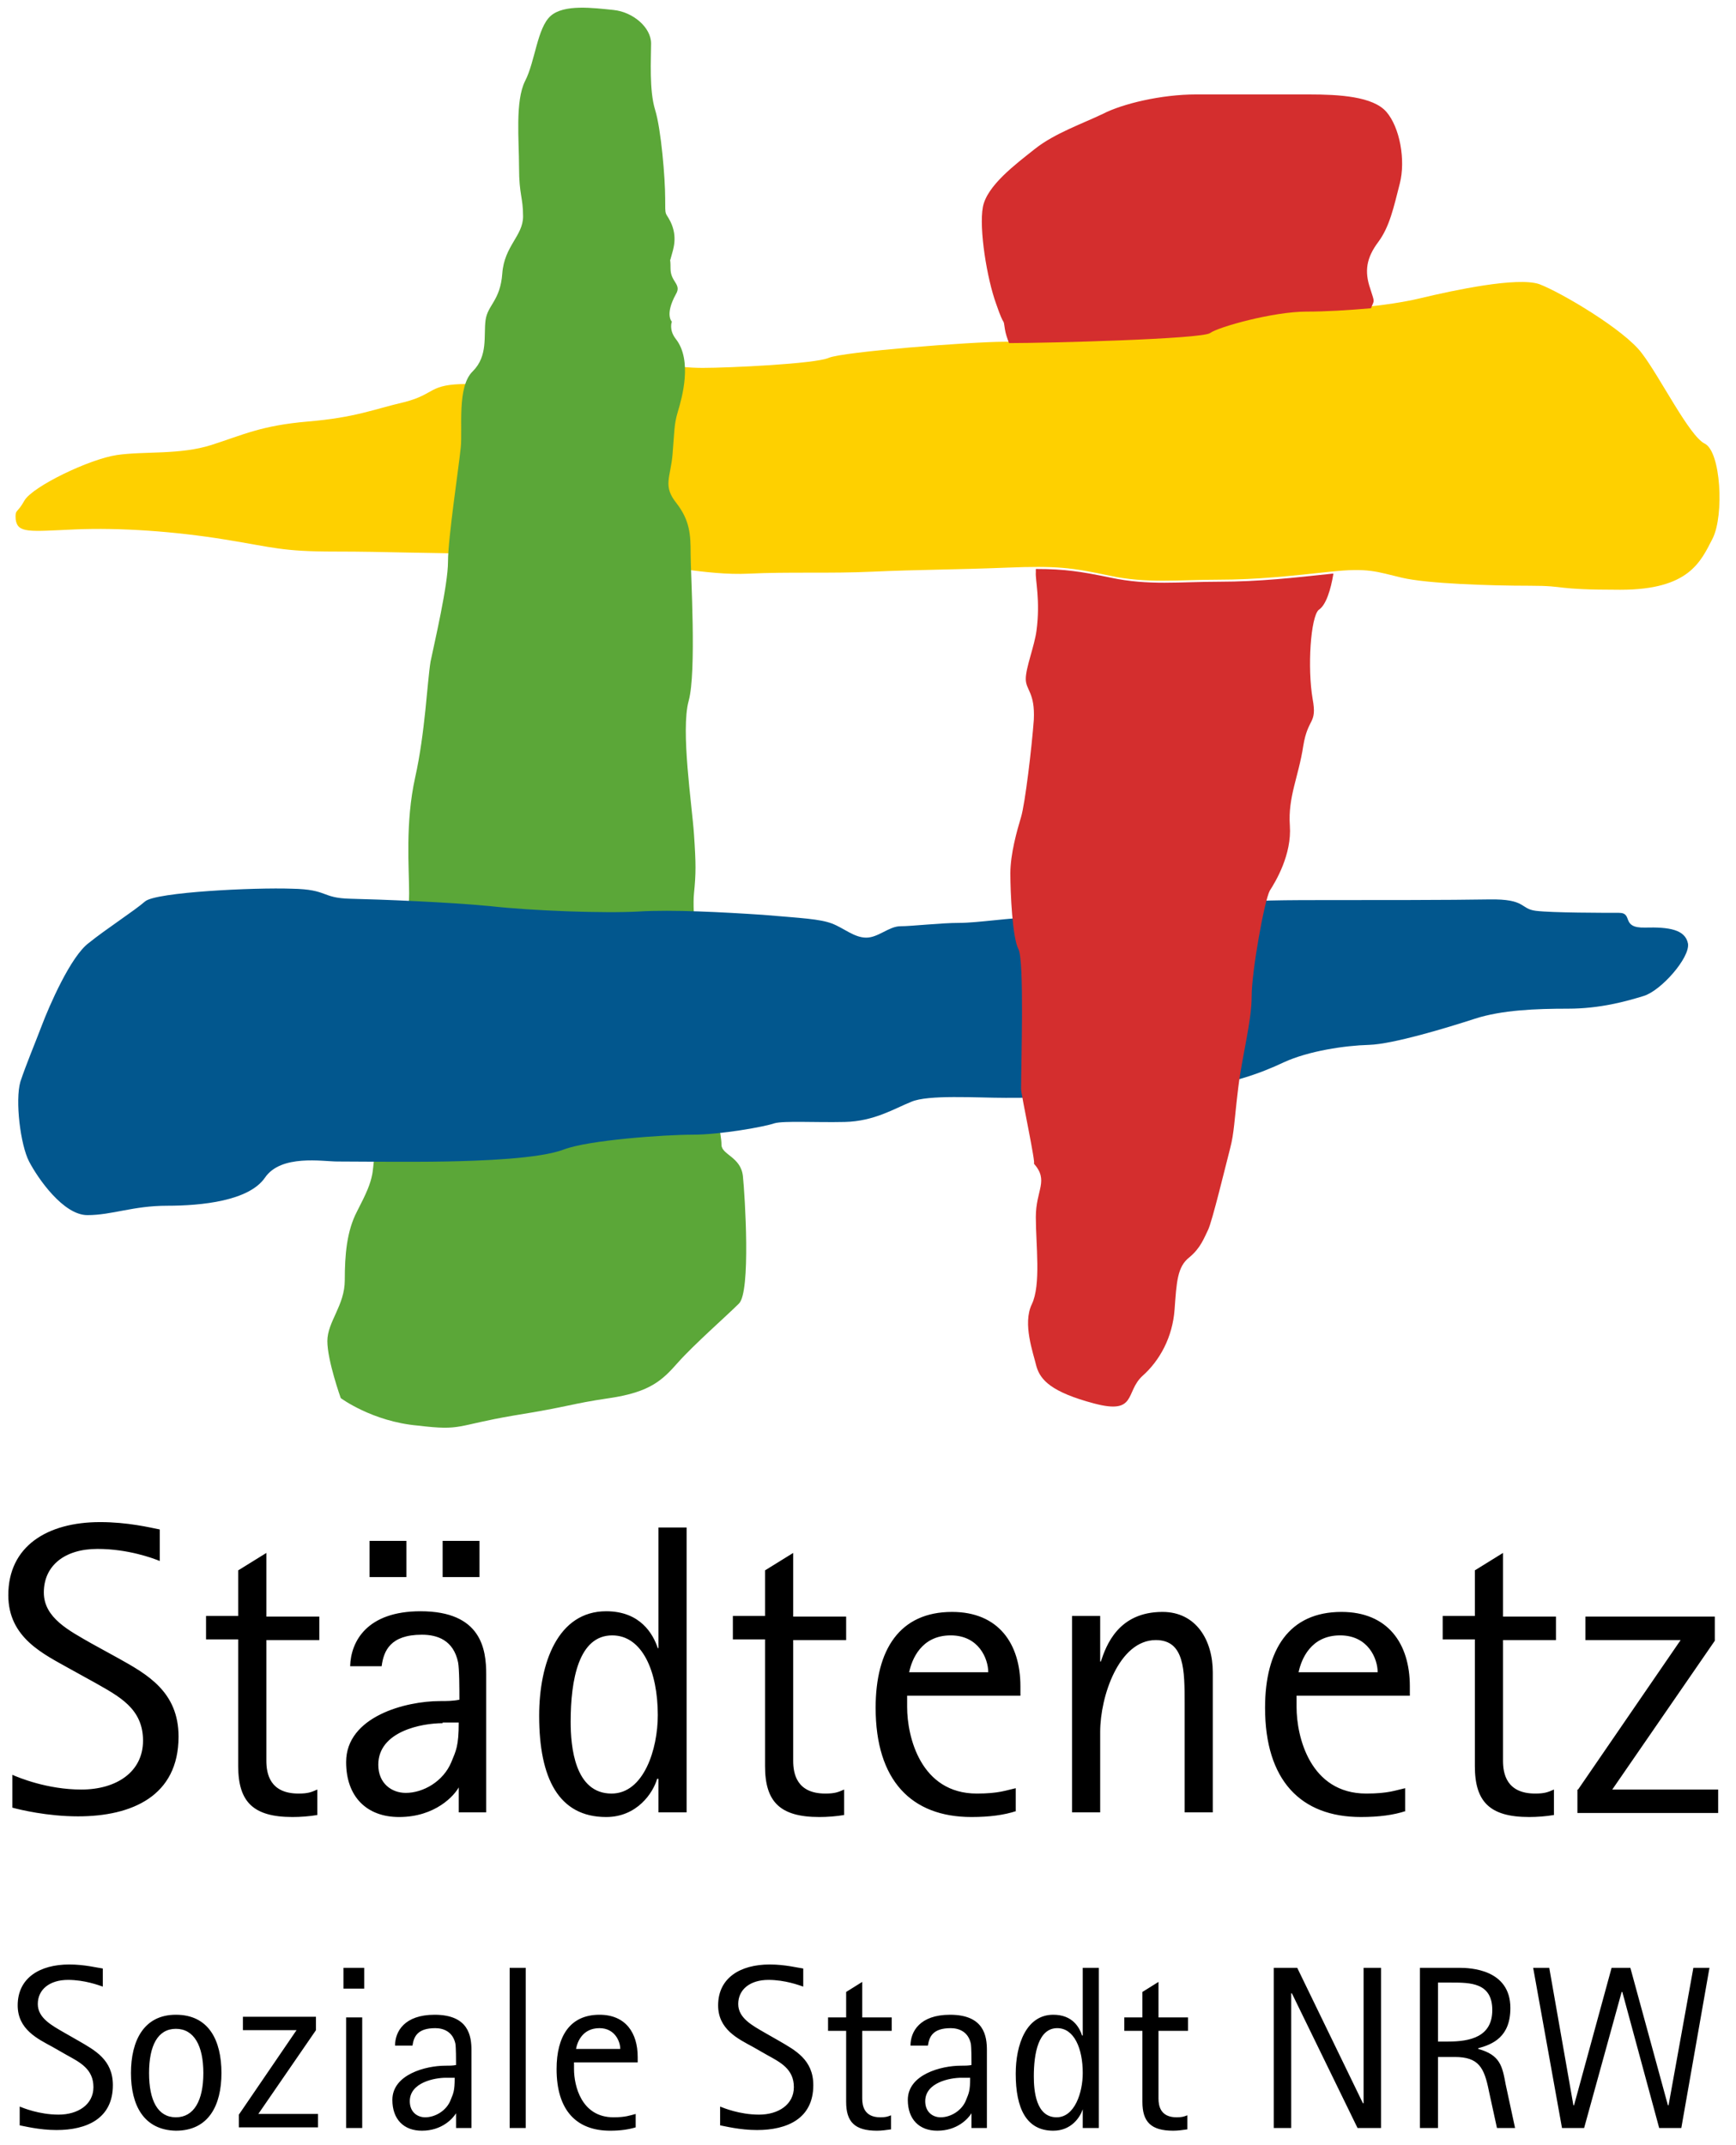
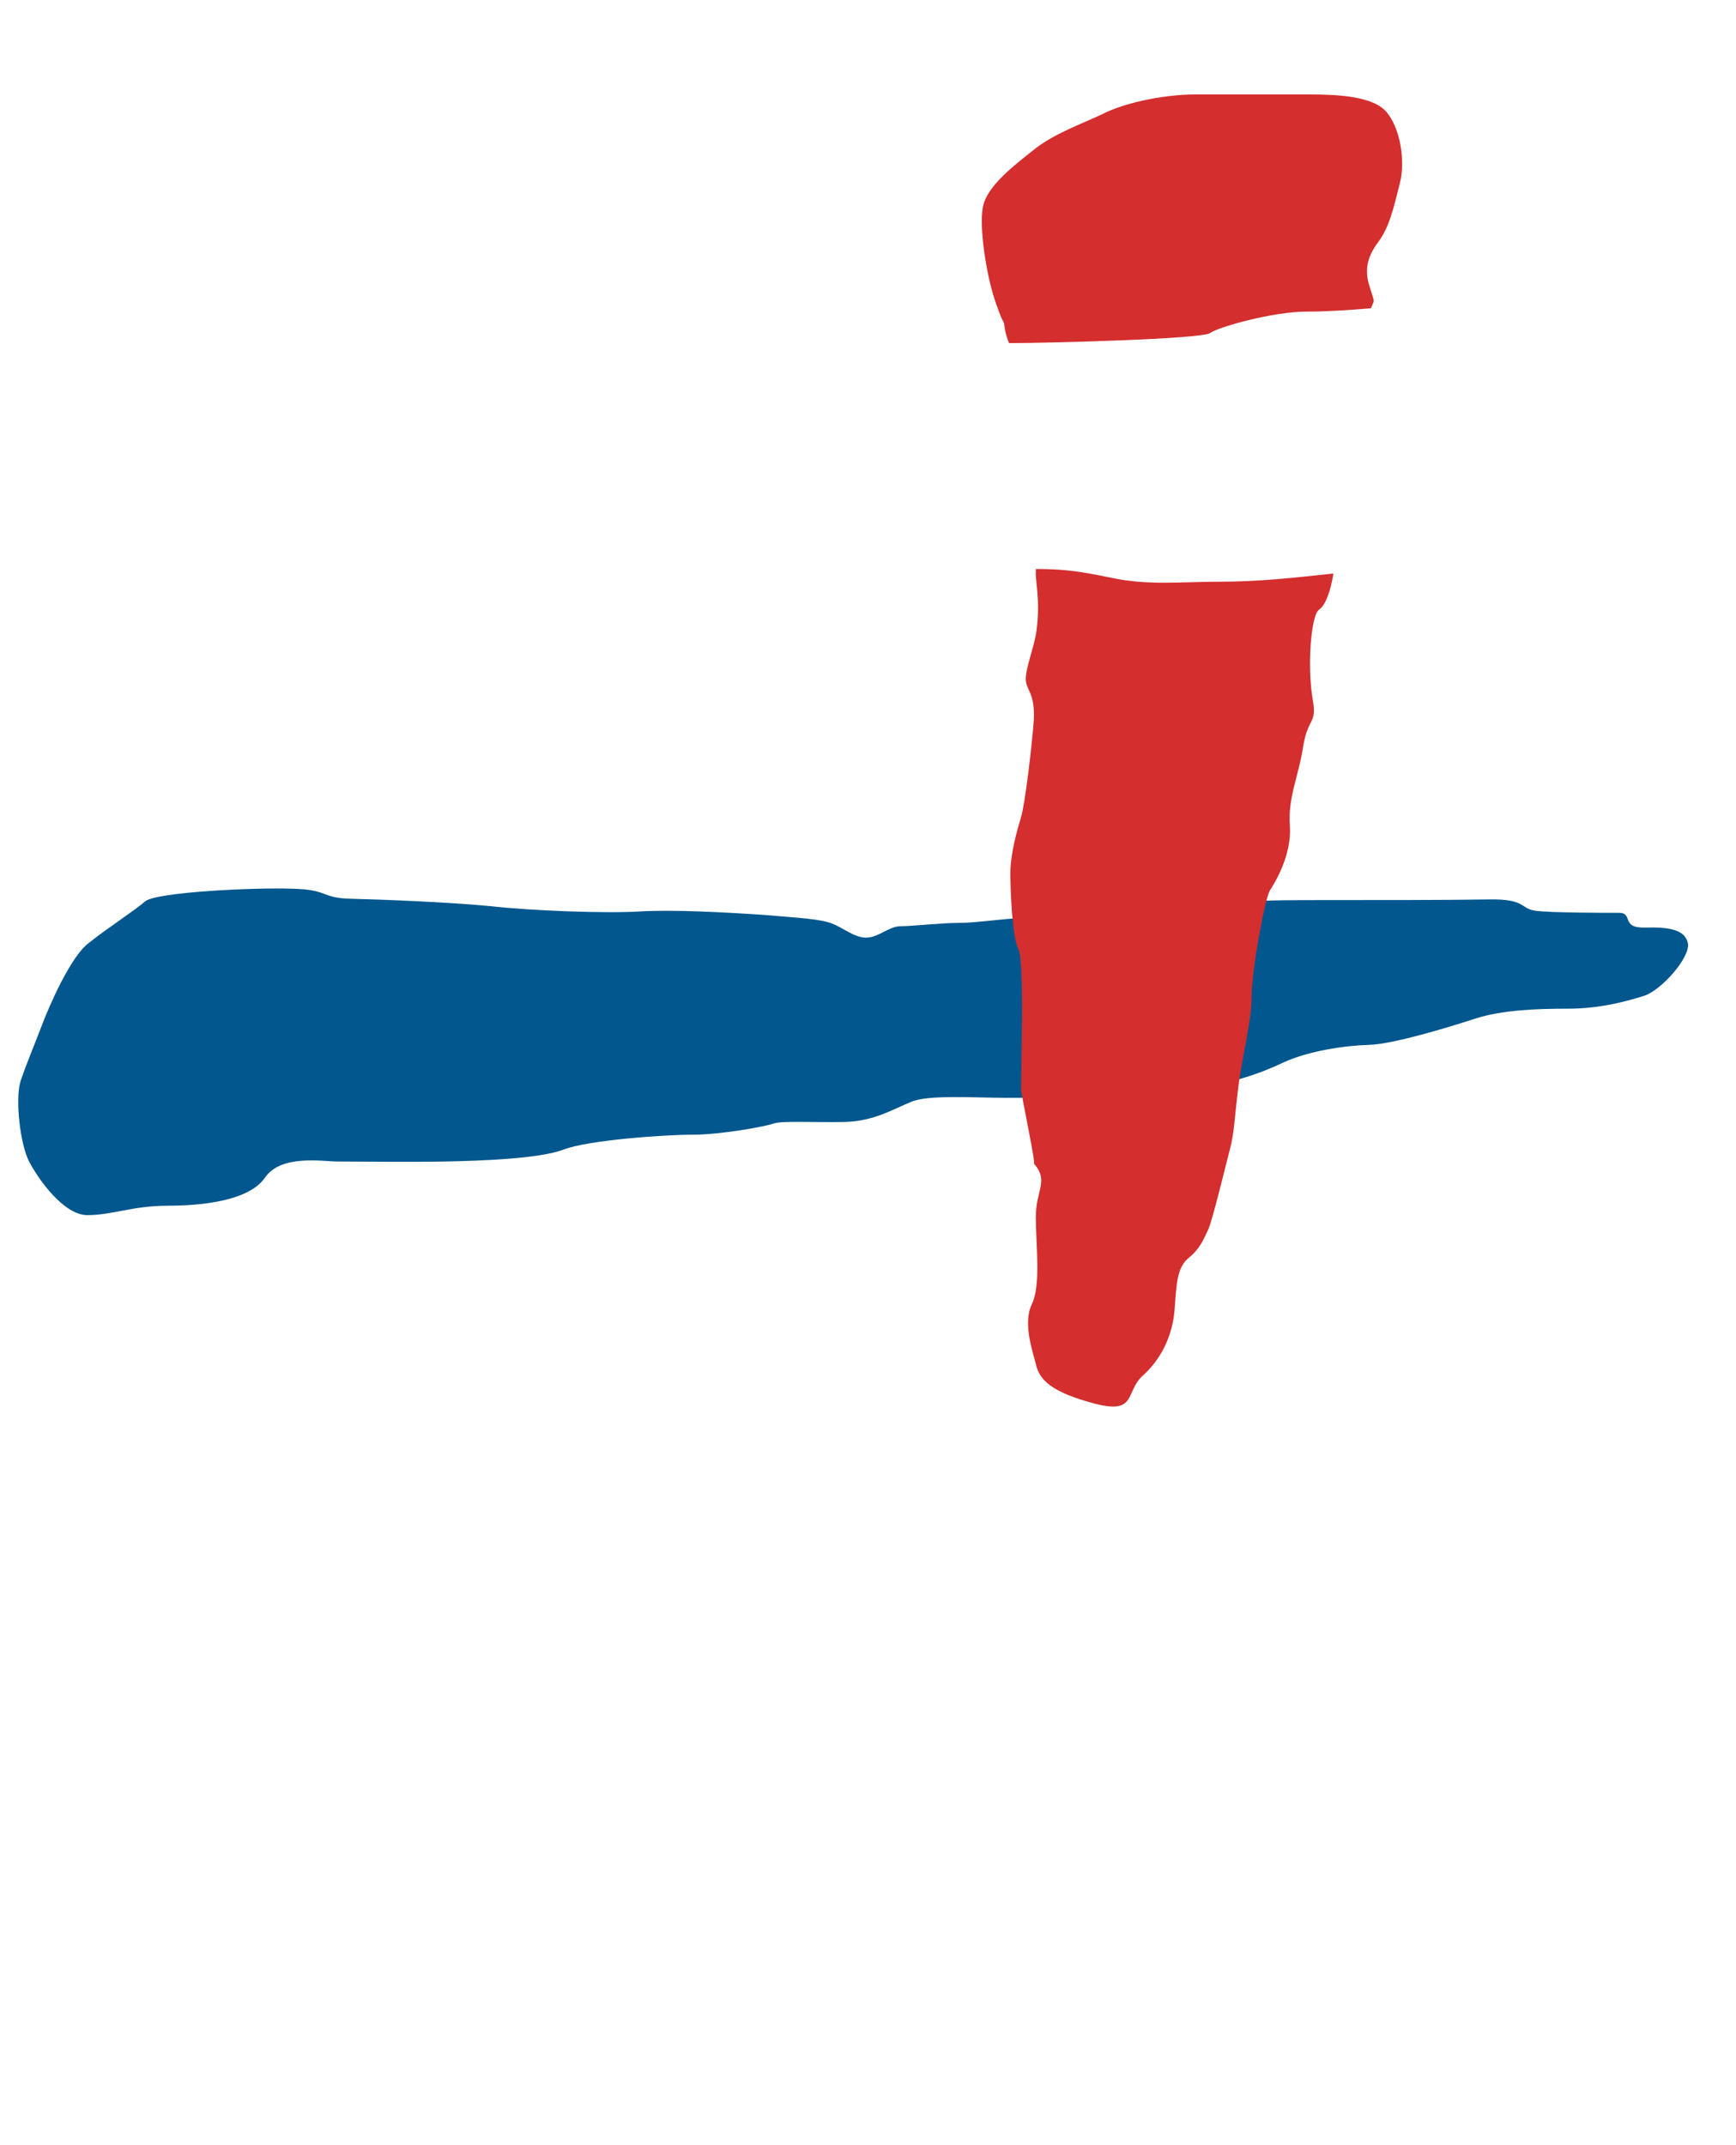
<svg xmlns="http://www.w3.org/2000/svg" width="100%" height="100%" viewBox="0 0 259 320" version="1.1" xml:space="preserve" style="fill-rule:evenodd;clip-rule:evenodd;stroke-linejoin:round;stroke-miterlimit:1.414;">
-   <rect id="ArtBoard1" x="0" y="0" width="258.021" height="319.134" style="fill:none;" />
-   <path d="M3.639,74.689c1.2,-2.1 9.7,-6.2 13.8,-6.8c4.1,-0.6 9.4,0 14.1,-1.5c4.7,-1.5 7.4,-2.9 14.4,-3.5c7.1,-0.6 9.7,-1.8 14.4,-2.9c4.7,-1.2 3.5,-2.7 9.4,-2.7c5.9,0 20.6,-2.1 23.6,-2.7c2.9,-0.6 7.7,0.3 11.5,0.3c3.8,0 16.8,-0.6 18.8,-1.5c2.1,-0.9 21.2,-2.4 26.2,-2.4c5,0 29.2,-0.6 30.3,-1.5c1.2,-0.9 9.4,-3.2 14.4,-3.2c5,0 12.4,-0.6 17.4,-1.8c5,-1.2 14.4,-3.2 17.7,-2.1c3.2,1.2 12.7,6.8 15.3,10.3c2.7,3.5 7.1,12.4 9.4,13.5c2.4,1.2 2.9,10.6 1.2,14.1c-1.8,3.5 -3.5,7.7 -13.8,7.7c-10.3,0 -7.7,-0.6 -13.5,-0.6c-5.9,0 -15.3,-0.3 -19.1,-1.2c-3.8,-0.9 -5,-1.5 -10.6,-0.9c-5.6,0.6 -10.9,1.2 -16.8,1.2c-5.9,0 -10.6,0.6 -16.2,-0.6c-5.6,-1.2 -7.9,-1.5 -15.3,-1.2c-7.4,0.3 -13.5,0.3 -20,0.6c-6.5,0.3 -12.4,0 -18.6,0.3c-6.2,0.3 -13.3,-1.5 -19.7,-1.8c-6.5,-0.3 -6.8,-1.2 -18,-1.2c-11.2,0 -15.9,-0.3 -23.9,-0.3c-8,0 -9.1,-0.6 -16.5,-1.8c-7.4,-1.2 -15.6,-1.8 -22.4,-1.5c-6.8,0.3 -8.5,0.6 -8.8,-1.5c-0.1,-1.6 0.2,-0.8 1.3,-2.8Z" style="fill:#fed000;" />
-   <path d="M50.839,208.589c0,0 -2,-5.6 -2,-8.5c0,-2.9 2.6,-5.3 2.6,-9.1c0,-3.8 0.3,-7.3 1.8,-10.2c1.5,-2.9 2,-4.1 2.3,-5.6c0.3,-1.5 1.2,-13.8 2.6,-20.2c1.5,-6.4 2.9,-17.8 2.9,-21.7c0,-3.8 -0.6,-10.5 0.9,-17.3c1.5,-6.7 1.8,-14.3 2.3,-17.3c0.6,-2.9 2.6,-11.4 2.6,-14.9c0,-3.5 1.6,-14 1.9,-17c0.3,-2.9 -0.6,-9.1 1.8,-11.4c2.3,-2.3 1.6,-5.3 1.9,-7.6c0.3,-2.3 2.2,-2.9 2.5,-7c0.3,-4.1 3.1,-5.6 3.1,-8.5c0,-2.9 -0.6,-3.2 -0.6,-7.3c0,-4.1 -0.6,-9.9 0.9,-12.9c1.5,-2.9 1.8,-7.9 3.8,-9.7c2,-1.8 6.4,-1.2 9.4,-0.9c2.9,0.3 5.6,2.6 5.6,5c0,2.3 -0.3,7 0.6,9.9c0.9,2.9 1.5,10.2 1.5,13.2c0,2.9 0,1.9 0.8,3.5c1.1,2.3 0.4,4.1 0.1,5.2c-0.3,1.2 -0.1,-0.3 -0.1,1.8c0,2 1.7,2.3 0.8,3.8c-1.7,3.1 -0.6,4.1 -0.6,4.1c0,0 -0.5,1.2 0.6,2.6c2.5,3.2 0.9,8.8 0.3,10.8c-0.6,2 -0.5,2.9 -0.8,6.4c-0.3,3.5 -1.5,4.7 0.6,7.3c2,2.6 2.1,4.7 2.1,7.6c0,2.9 0.9,17.6 -0.3,21.9c-1.2,4.4 0.5,15.5 0.8,19.9c0.3,4.4 0.3,5.8 0,8.8c-0.3,2.9 0.6,9.4 0.6,15.2c0,5.8 -0.3,9.9 1.2,13.5c1.5,3.5 2.3,7.3 2.3,8.8c0,1.5 2.9,1.8 3.2,4.7c0.3,2.9 1.2,17.3 -0.6,19c-1.8,1.8 -6.7,6.1 -9.1,8.8c-2.3,2.6 -4.1,4.4 -10.2,5.3c-6.1,0.9 -5.6,1.2 -14.3,2.6c-8.8,1.5 -7.6,2.3 -14.3,1.5c-6.8,-0.6 -11.5,-4.1 -11.5,-4.1Z" style="fill:#5ba738;" />
  <path d="M6.239,152.989c1.1,-2.9 4.3,-10.3 7,-12.3c2.6,-2.1 6.8,-4.8 8.4,-6.2c1.6,-1.4 16.4,-2.1 21.9,-1.9c5.5,0.1 4.3,1.4 8.8,1.5c4.4,0.1 14.6,0.5 20.8,1.1c6.2,0.7 17.2,1.1 22.2,0.8c5,-0.3 12.5,0.1 18.5,0.5c5.9,0.5 8.4,0.6 10.3,1.3c1.8,0.7 3.3,2.1 5.1,2.1c1.8,0 3.4,-1.7 5.1,-1.7c1.7,0 6,-0.5 8.8,-0.5c2.7,0 7.8,-0.8 10.8,-0.8c3.1,0 22.5,-1.4 27.1,-1.9c4.7,-0.6 7.8,-0.7 15.8,-0.7c8.1,0 19.7,0 25.3,-0.1c5.6,-0.1 4.6,1.4 7,1.7c2.4,0.3 10.3,0.3 12.4,0.3c2.2,0 0.2,2.3 3.9,2.2c3.6,-0.1 6,0.3 6.4,2.4c0.3,2.1 -4,7 -6.6,7.8c-2.6,0.8 -6.5,1.9 -11.3,1.9c-4.8,0 -9.9,0.2 -13.9,1.5c-4,1.3 -12.2,3.8 -15.8,3.9c-3.6,0.1 -9,0.9 -12.7,2.6c-3.6,1.7 -7.8,3.2 -14.8,4.2c-7.1,1 -22.3,1.1 -26.7,1.1c-4.4,0 -11.6,-0.5 -14.1,0.6c-2.5,1 -5.5,2.9 -9.9,3c-4.4,0.1 -9.1,-0.2 -10.5,0.2c-1.4,0.5 -8,1.7 -12.2,1.7c-4.2,0 -15.5,0.8 -19.2,2.2c-3.6,1.4 -12.5,1.7 -17.7,1.8c-5.1,0.1 -13.9,0 -16.1,0c-2.2,0 -8.4,-1.1 -10.8,2.4c-2.4,3.5 -9.5,4.2 -14.6,4.2c-5.1,0 -8.2,1.4 -11.9,1.4c-3.6,0 -7.4,-5.5 -8.7,-8c-1.3,-2.5 -2.1,-9.1 -1.3,-11.9c0.9,-2.7 2.1,-5.5 3.2,-8.4Z" style="fill:#02578e;" />
  <path d="M149.939,49.189c0.1,0.6 0.3,1.2 0.6,2c5.7,0 28.8,-0.6 30,-1.5c1.2,-0.9 9.4,-3.2 14.4,-3.2c2.8,0 6.2,-0.2 9.6,-0.5c0.5,-1.3 0.6,-0.7 -0.1,-2.9c-0.9,-2.6 -0.6,-4.6 1.2,-7c1.7,-2.3 2.3,-5.2 3.2,-8.7c0.9,-3.5 0,-8.4 -2,-10.7c-2,-2.3 -7,-2.6 -11.6,-2.6l-16.8,0c-5.2,0 -11,1.4 -13.9,2.9c-2.9,1.4 -7.2,2.9 -10.1,5.2c-2.9,2.3 -7.2,5.5 -7.8,8.7c-0.6,3.2 0.6,10.7 2,14.5c1.3,3.8 1,1.7 1.3,3.8Zm49,36.4l-0.2,0c-5.6,0.6 -10.9,1.2 -16.8,1.2c-5.9,0 -10.6,0.6 -16.2,-0.6c-4.4,-0.9 -6.8,-1.3 -11.2,-1.3l0,0.5c-0.1,1.1 0.7,4.2 0.1,8.7c-0.3,2.3 -1.6,5.5 -1.6,7.2c0,1.7 1.4,2 1.2,6.1c-0.3,4.1 -1.3,12.5 -1.9,14.5c-0.6,2 -1.6,5.5 -1.6,8.4c0,2.9 0.3,9.6 1.2,11.3c0.9,1.7 0.4,17.1 0.4,20.9c0,0.8 2.3,11.5 1.9,11.1c2.3,2.6 0.3,3.9 0.3,8c0,4.1 0.8,10.1 -0.6,13c-1.4,2.9 0.2,7.2 0.7,9.3c0.6,2 2.2,3.8 8.6,5.5c6.4,1.7 4.6,-1.7 7.2,-4.1c2.6,-2.3 4.5,-5.8 4.8,-9.9c0.3,-4.1 0.4,-6.4 2.2,-7.8c1.7,-1.4 2.2,-2.9 2.8,-4.1c0.6,-1.2 2.7,-9.9 3.3,-12.2c0.6,-2.3 0.6,-4.1 1.2,-9c0.6,-4.9 2,-9.9 2,-13.6c0,-3.8 1.9,-14.3 2.7,-15.8c0.9,-1.4 3.3,-5.4 3,-9.7c-0.3,-4.3 1.3,-7.3 2,-11.9c0.7,-4.3 2.1,-3.2 1.4,-7c-0.8,-4.7 -0.3,-12.2 0.9,-13.3c1.1,-0.7 1.8,-3 2.2,-5.4Z" style="fill:#d42e2e;" />
-   <path d="M17.639,247.389c4.3,2.4 9,5 9,11.7c0,8.9 -7,11.9 -15,11.9c-4.6,0 -8.7,-1 -9.8,-1.3l0,-4.9c0.9,0.4 5.2,2.2 10.3,2.2c5.2,0 9.2,-2.6 9.2,-7.3c0,-4.8 -3.6,-6.6 -7.1,-8.6l-3.8,-2.1c-3.9,-2.2 -9.2,-4.6 -9.2,-11c0,-7.3 5.8,-10.9 13.7,-10.9c4.1,0 7.4,0.8 8.9,1.1l0,4.7c-1,-0.4 -4.7,-1.8 -9.3,-1.8c-4.9,0 -8,2.5 -8,6.5c0,3.8 3.8,5.7 7.1,7.6l4,2.2Zm29.7,23.4c-1.2,0.2 -2.5,0.3 -3.7,0.3c-5.9,0 -8.1,-2.3 -8.1,-7.6l0,-18.9l-4.8,0l0,-3.5l4.8,0l0,-6.8l4.2,-2.6l0,9.5l7.9,0l0,3.5l-7.9,0l0,18c0,1.9 0.5,4.9 4.8,4.9c1.4,0 1.9,-0.2 2.8,-0.6l0,3.8Zm21.3,-4.3l-0.1,0c-0.7,1.4 -3.6,4.6 -9,4.6c-4.8,0 -7.9,-3 -7.9,-8.2c0,-6.8 8.9,-9.1 14,-9.1c1,0 1.9,0 2.9,-0.2c0,-1.4 0,-4.6 -0.2,-5.6c-0.7,-3.3 -3.1,-4.1 -5.4,-4.1c-4.7,0 -5.7,2.4 -6,4.7l-4.7,0c0.1,-3.7 2.5,-8.2 10.5,-8.2c9.1,0 9.8,5.7 9.8,9.4l0,20.6l-4.1,0l0,-3.9l0.2,0Zm-13.5,-36.6l5.5,0l0,5.4l-5.5,0l0,-5.4Zm10.9,27.2c-3.1,0 -9.6,1.2 -9.6,6.2c0,2.8 2,4.2 4.1,4.2c2.6,0 5.6,-1.7 6.8,-4.6c0.7,-1.7 1.1,-2.4 1.1,-5.9l-2.4,0l0,0.1Zm0,-27.2l5.5,0l0,5.4l-5.5,0l0,-5.4Zm32.1,35.5l-0.1,0c-0.6,2.1 -3,5.7 -7.6,5.7c-7.1,0 -10,-5.8 -10,-15.1c0,-7.9 2.8,-15.6 10,-15.6c5.1,0 7,3.4 7.7,5.5l0.1,0l0,-18l4.2,0l0,42.5l-4.2,0l0,-5l-0.1,0Zm-6.9,2.2c4.8,0 6.9,-6.6 6.9,-11.7c0,-6.5 -2.3,-11.9 -6.8,-11.9c-5,0 -6.2,6.6 -6.2,12.9c0,3.7 0.6,10.7 6.1,10.7Zm34.7,3.2c-1.2,0.2 -2.5,0.3 -3.7,0.3c-5.9,0 -8.1,-2.3 -8.1,-7.6l0,-18.9l-4.8,0l0,-3.5l4.8,0l0,-6.8l4.2,-2.6l0,9.5l7.9,0l0,3.5l-7.9,0l0,18c0,1.9 0.5,4.9 4.8,4.9c1.4,0 1.9,-0.2 2.8,-0.6l0,3.8Zm25.7,-0.6c-1.8,0.6 -4,0.9 -6.7,0.9c-9,0 -14.3,-5.5 -14.3,-16.3c0,-8.7 3.6,-14.3 11.4,-14.3c6.9,0 10.2,4.7 10.2,11.1l0,1.4l-16.9,0l0,1.7c0,4.4 2,12.9 10.4,12.9c3.3,0 4.4,-0.5 5.8,-0.8l0,3.4l0.1,0Zm-4.2,-20.7c0,-2 -1.4,-5.5 -5.6,-5.5c-4.4,0 -5.8,3.6 -6.2,5.5l11.8,0Zm12.5,-8.4l4.2,0l0,6.8l0.1,0c0.8,-2.4 2.6,-7.4 9.2,-7.4c5,0 7.5,4.2 7.5,9l0,20.9l-4.2,0l0,-16.2c0,-5 0,-9.5 -4.3,-9.5c-5.5,0 -8.3,8.4 -8.3,13.7l0,12l-4.2,0l0,-29.3Zm49.8,29.1c-1.8,0.6 -4,0.9 -6.7,0.9c-9,0 -14.3,-5.5 -14.3,-16.3c0,-8.7 3.6,-14.3 11.4,-14.3c6.9,0 10.2,4.7 10.2,11.1l0,1.4l-16.9,0l0,1.7c0,4.4 2,12.9 10.4,12.9c3.3,0 4.4,-0.5 5.8,-0.8l0,3.4l0.1,0Zm-4.2,-20.7c0,-2 -1.4,-5.5 -5.6,-5.5c-4.4,0 -5.8,3.6 -6.2,5.5l11.8,0Zm26.3,21.3c-1.2,0.2 -2.5,0.3 -3.7,0.3c-5.9,0 -8.1,-2.3 -8.1,-7.6l0,-18.9l-4.8,0l0,-3.5l4.8,0l0,-6.8l4.2,-2.6l0,9.5l7.9,0l0,3.5l-7.9,0l0,18c0,1.9 0.5,4.9 4.8,4.9c1.4,0 1.9,-0.2 2.8,-0.6l0,3.8Zm3.6,-3.8l15.3,-22.3l-14.2,0l0,-3.5l19.3,0l0,3.6l-15.3,22.2l15.8,0l0,3.5l-21,0l0,-3.5l0.1,0Zm-223.7,37.5c2.4,1.4 5.1,2.8 5.1,6.6c0,5 -3.9,6.7 -8.4,6.7c-2.6,0 -4.9,-0.6 -5.5,-0.7l0,-2.8c0.5,0.2 2.9,1.2 5.8,1.2c2.9,0 5.2,-1.5 5.2,-4.1c0,-2.7 -2,-3.7 -4,-4.8l-2.1,-1.2c-2.2,-1.2 -5.2,-2.6 -5.2,-6.2c0,-4.1 3.3,-6.1 7.7,-6.1c2.3,0 4.2,0.5 5,0.6l0,2.7c-0.6,-0.2 -2.7,-1 -5.2,-1c-2.7,0 -4.5,1.4 -4.5,3.6c0,2.1 2.1,3.2 4,4.3l2.1,1.2Zm7.8,4.8c0,-4.8 1.9,-8.7 6.7,-8.7c4.9,0 6.8,3.8 6.8,8.7c0,4.8 -1.9,8.6 -6.8,8.6c-4.8,-0.1 -6.7,-3.8 -6.7,-8.6Zm6.7,6.6c2.7,0 4.1,-2.5 4.1,-6.6c0,-4.1 -1.4,-6.6 -4.1,-6.6c-2.7,0 -4,2.5 -4,6.6c0,4.1 1.3,6.6 4,6.6Zm9.4,-0.4l8.6,-12.6l-8,0l0,-2l10.9,0l0,2l-8.6,12.5l8.9,0l0,2l-11.8,0l0,-1.9Zm15.6,-21.9l3.1,0l0,3.1l-3.1,0l0,-3.1Zm0.4,7.4l2.4,0l0,16.5l-2.4,0l0,-16.5Zm16.4,14.3c-0.5,0.8 -2.1,2.6 -5.1,2.6c-2.7,0 -4.4,-1.7 -4.4,-4.6c0,-3.8 5,-5.1 7.9,-5.1c0.6,0 1.1,0 1.6,-0.1c0,-0.8 0,-2.6 -0.1,-3.2c-0.4,-1.8 -1.8,-2.3 -3,-2.3c-2.7,0 -3.2,1.3 -3.4,2.6l-2.6,0c0,-2.1 1.4,-4.6 5.9,-4.6c5.1,0 5.5,3.2 5.5,5.3l0,11.6l-2.3,0l0,-2.2Zm-1.5,-5.3c-1.7,0 -5.4,0.7 -5.4,3.5c0,1.6 1.1,2.4 2.3,2.4c1.5,0 3.2,-1 3.8,-2.6c0.4,-1 0.6,-1.3 0.6,-3.3l-1.3,0Zm9.5,-16.4l2.4,0l0,23.9l-2.4,0l0,-23.9Zm18.8,23.8c-1,0.3 -2.2,0.5 -3.8,0.5c-5.1,0 -8,-3.1 -8,-9.2c0,-4.9 2,-8.1 6.4,-8.1c3.9,0 5.7,2.7 5.7,6.3l0,0.8l-9.5,0l0,1c0,2.5 1.1,7.2 5.9,7.2c1.8,0 2.5,-0.3 3.3,-0.5l0,2Zm-2.3,-11.7c0,-1.1 -0.8,-3.1 -3.1,-3.1c-2.5,0 -3.3,2 -3.5,3.1l6.6,0Zm23.7,-1.2c2.4,1.4 5.1,2.8 5.1,6.6c0,5 -3.9,6.7 -8.4,6.7c-2.6,0 -4.9,-0.6 -5.5,-0.7l0,-2.8c0.5,0.2 2.9,1.2 5.8,1.2c2.9,0 5.2,-1.5 5.2,-4.1c0,-2.7 -2,-3.7 -4,-4.8l-2.1,-1.2c-2.2,-1.2 -5.2,-2.6 -5.2,-6.2c0,-4.1 3.3,-6.1 7.7,-6.1c2.3,0 4.2,0.5 5,0.6l0,2.7c-0.6,-0.2 -2.7,-1 -5.2,-1c-2.7,0 -4.5,1.4 -4.5,3.6c0,2.1 2.1,3.2 4,4.3l2.1,1.2Zm16.7,13.2c-0.7,0.1 -1.4,0.2 -2.1,0.2c-3.3,0 -4.6,-1.3 -4.6,-4.3l0,-10.6l-2.7,0l0,-2l2.7,0l0,-3.8l2.4,-1.5l0,5.3l4.4,0l0,2l-4.4,0l0,10.1c0,1.1 0.3,2.8 2.7,2.8c0.8,0 1.1,-0.1 1.6,-0.3l0,2.1Zm12,-2.4c-0.5,0.8 -2.1,2.6 -5.1,2.6c-2.7,0 -4.4,-1.7 -4.4,-4.6c0,-3.8 5,-5.1 7.9,-5.1c0.6,0 1.1,0 1.6,-0.1c0,-0.8 0,-2.6 -0.1,-3.2c-0.4,-1.8 -1.8,-2.3 -3,-2.3c-2.7,0 -3.2,1.3 -3.4,2.6l-2.6,0c0,-2.1 1.4,-4.6 5.9,-4.6c5.1,0 5.5,3.2 5.5,5.3l0,11.6l-2.3,0l0,-2.2Zm-1.5,-5.3c-1.7,0 -5.4,0.7 -5.4,3.5c0,1.6 1.1,2.4 2.3,2.4c1.5,0 3.2,-1 3.8,-2.6c0.4,-1 0.6,-1.3 0.6,-3.3l-1.3,0Zm18.1,4.7c-0.4,1.2 -1.7,3.2 -4.4,3.2c-4,0 -5.6,-3.3 -5.6,-8.5c0,-4.4 1.6,-8.8 5.6,-8.8c2.9,0 3.9,1.9 4.3,3.1l0.1,0l0,-10.1l2.4,0l0,23.9l-2.4,0l0,-2.8Zm-3.9,1.2c2.7,0 3.9,-3.7 3.9,-6.6c0,-3.7 -1.3,-6.7 -3.8,-6.7c-2.8,0 -3.5,3.7 -3.5,7.2c0,2.1 0.3,6.1 3.4,6.1Zm19.5,1.8c-0.7,0.1 -1.4,0.2 -2.1,0.2c-3.3,0 -4.6,-1.3 -4.6,-4.3l0,-10.6l-2.7,0l0,-2l2.7,0l0,-3.8l2.4,-1.5l0,5.3l4.4,0l0,2l-4.4,0l0,10.1c0,1.1 0.3,2.8 2.7,2.8c0.8,0 1.1,-0.1 1.6,-0.3l0,2.1Zm12.9,-24.1l3.5,0l9.8,20.2l0.1,0l0,-20.2l2.6,0l0,23.9l-3.5,0l-9.8,-20.1l-0.1,0l0,20.1l-2.6,0l0,-23.9Zm21.8,0l5.9,0c1.6,0 7.6,0.2 7.6,6c0,4.3 -2.6,5.4 -4.8,6l0,0.1c3.3,0.9 3.6,2.6 4.1,5.3l1.4,6.5l-2.7,0l-1.2,-5.5c-0.7,-3.5 -1.5,-5.1 -5.1,-5.1l-2.5,0l0,10.6l-2.7,0l0,-23.9Zm2.7,11l1.5,0c3.3,0 6.6,-0.7 6.6,-4.7c0,-4.1 -3.3,-4.1 -6.1,-4.1l-2,0l0,8.8Zm14.2,-11l2.4,0l3.6,20.5l0.1,0l5.6,-20.5l2.8,0l5.6,20.5l0.1,0l3.7,-20.5l2.4,0l-4.2,23.9l-3.3,0l-5.5,-20.3l-0.1,0l-5.6,20.3l-3.3,0l-4.3,-23.9Z" style="fill-rule:nonzero;" />
</svg>